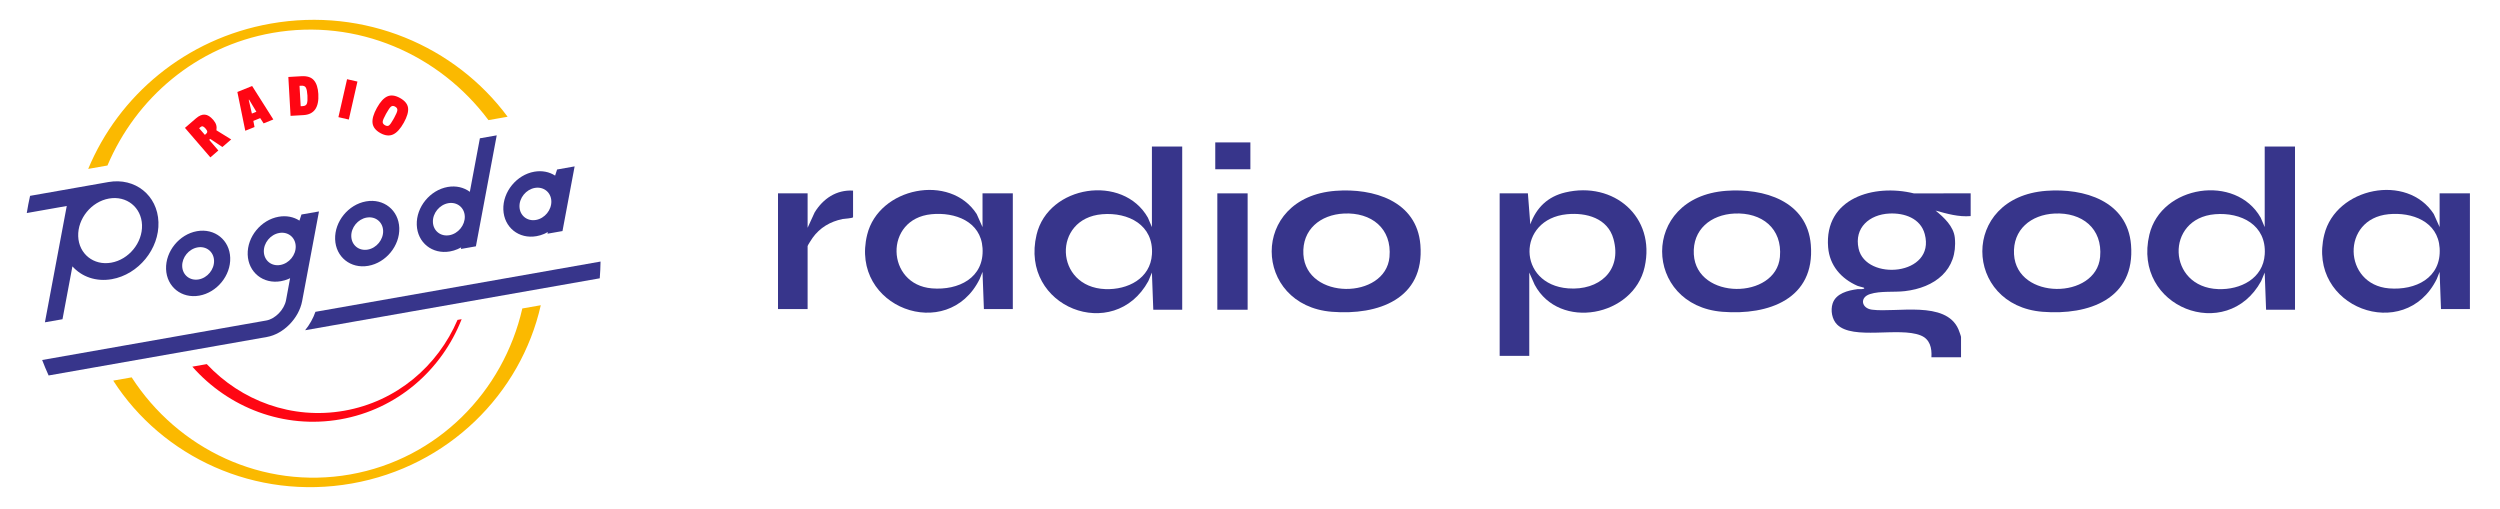
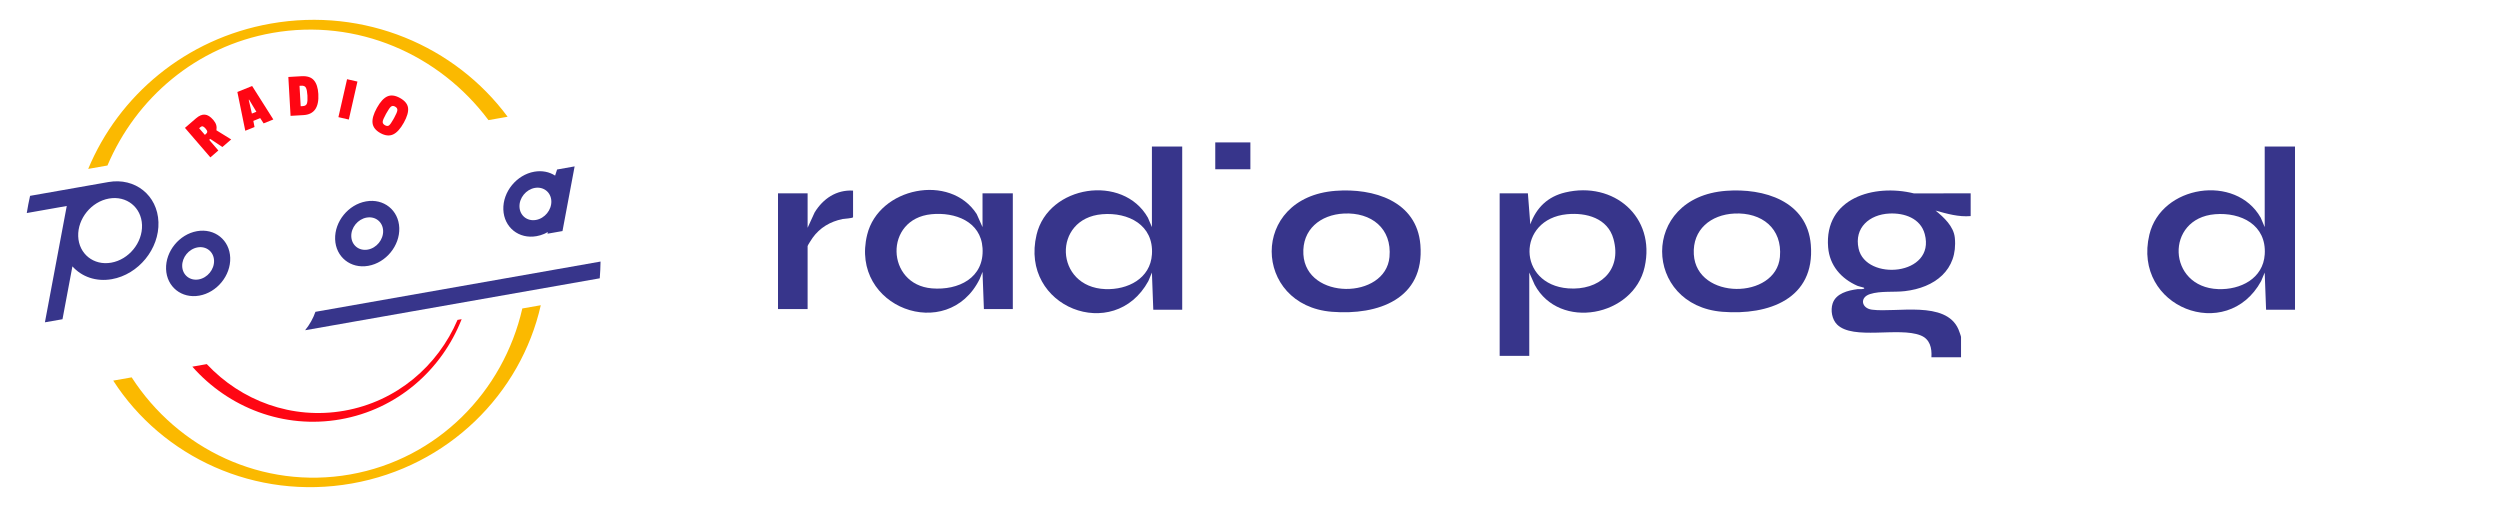
<svg xmlns="http://www.w3.org/2000/svg" version="1.1" viewBox="0 0 3630.509 738.851">
  <defs>
    <style>
      .cls-1 {
        fill: none;
      }

      .cls-2 {
        fill: #ff0613;
      }

      .cls-3 {
        fill: #37358b;
      }

      .cls-4 {
        fill: #fbb900;
      }

      .cls-5 {
        fill: #004f9f;
      }
    </style>
  </defs>
  <g>
    <g id="Layer_1">
      <g>
        <g>
          <path class="cls-3" d="M2861.813,280.804v33c-17.591,1.511-34.307-3.402-51-7.99,12.133,9.839,26.341,22.85,27.99,39.499,4.658,47.024-29.493,72.475-72.502,77.479-16.082,1.871-35.359-.624-50.709,4.291-15.471,4.954-12.295,20.672,2.806,22.636,35.646,4.635,107.154-13.718,125.593,28.407.726,1.658,3.822,10.152,3.822,11.178v29.5h-43c.82-13.564-2.09-26.331-15.741-31.759-31.686-12.6-98.048,7.249-121.248-15.752-7.465-7.402-9.67-20.684-6.501-30.479,4.775-14.764,22.353-19.078,36.119-20.881,1.137-.149,12.336.637,9.373-2.119-.369-.344-7.585-1.901-9.682-2.829-23.417-10.36-40.136-29.362-42.304-55.696-5.912-71.811,66.586-92.659,124.448-78.448l82.536-.036h0ZM2743.606,310.104c-28.635,1.44-51.26,20.439-44.539,50.946,10.496,47.645,112.266,39.529,96.081-21.081-6.166-23.09-29.775-30.959-51.542-29.865h0Z" />
          <path class="cls-3" d="M3332.813,212.804v237h-42l-2.01-53.995-5.133,12.352c-49.76,91.048-187.453,38.204-162.36-67.36,17.115-72.002,125.523-88.552,161.681-24.675l5.822,13.678v-117h44ZM3216.612,311.102c-72.74,6.006-69.519,106.003,4.651,108.748,32.26,1.194,65.331-15.194,67.59-50.508,2.727-42.644-34.276-61.374-72.241-58.24Z" />
          <path class="cls-3" d="M1716.813,212.804v237h-42l-2.01-53.995-5.133,12.352c-49.76,91.048-187.453,38.204-162.36-67.36,17.115-72.002,125.523-88.552,161.681-24.675l5.822,13.678v-117h44ZM1600.612,311.102c-72.74,6.006-69.519,106.003,4.651,108.748,32.26,1.194,65.331-15.194,67.59-50.508,2.727-42.644-34.276-61.374-72.241-58.24Z" />
          <path class="cls-3" d="M2218.813,280.804l3.5,45.01c8.771-24.256,25.324-40.306,50.675-46.335,70.355-16.732,131.707,35.406,115.354,108.354-16.099,71.816-123.891,92.539-159.7,25.642l-7.829-17.671v121h-43v-236h41ZM2275.606,311.097c-73.074,7.08-72.686,102.017,1.719,107.694,44.551,3.399,78.558-25.341,65.767-71.767-8.317-30.188-39.408-38.647-67.487-35.927h0Z" />
          <path class="cls-3" d="M1428.813,448.804l-2.01-53.995-4.132,10.353c-46.33,94.047-189.348,41.496-163.36-64.36,16.85-68.635,120.412-89.674,159.021-30.017l8.481,19.019v-49h44v168h-42ZM1352.606,311.097c-69.198,6.759-66.093,102.228.722,107.691,38.38,3.138,76.302-15.082,73.524-58.523-2.484-38.838-40.134-52.5-74.246-49.168h0Z" />
-           <path class="cls-3" d="M3544.813,448.804l-2.01-53.995-4.132,10.353c-46.33,94.047-189.348,41.496-163.36-64.36,16.85-68.635,120.412-89.674,159.021-30.017l8.481,19.019v-49h44v168h-42,0ZM3468.606,311.097c-69.198,6.759-66.093,102.228.722,107.691,38.38,3.138,76.302-15.082,73.524-58.523-2.484-38.838-40.134-52.5-74.246-49.168h0Z" />
          <path class="cls-3" d="M1939.612,277.103c54.847-4.127,117.86,14.598,123.072,78.329,6.457,78.94-61.704,102.641-128.356,97.356-115.137-9.13-120.162-166.246,5.283-175.685h.001ZM1951.606,310.104c-34.067,1.693-60.913,23.167-58.831,59.238,3.861,66.896,119.314,65.77,125.022,3.945,3.857-41.77-26.502-65.156-66.191-63.183h0Z" />
          <path class="cls-3" d="M2506.612,277.103c54.847-4.127,117.86,14.598,123.072,78.329,6.457,78.94-61.704,102.641-128.356,97.356-115.137-9.13-120.162-166.246,5.283-175.685h0ZM2518.606,310.104c-34.067,1.693-60.913,23.167-58.831,59.238,3.861,66.896,119.314,65.77,125.022,3.945,3.857-41.77-26.502-65.156-66.191-63.183h0Z" />
-           <path class="cls-3" d="M2971.612,277.103c54.847-4.127,117.86,14.598,123.072,78.329,6.457,78.94-61.704,102.641-128.356,97.356-115.137-9.13-120.162-166.246,5.283-175.685h0ZM2983.606,310.104c-34.067,1.693-60.913,23.167-58.831,59.238,3.861,66.896,119.314,65.77,125.022,3.945,3.857-41.77-26.502-65.156-66.191-63.183h0Z" />
          <path class="cls-3" d="M1238.813,276.804v38.5c0,1.753-12.644,2.24-15.229,2.771-17.815,3.655-32.991,12.511-43.602,27.398-1.145,1.607-7.169,10.946-7.169,11.831v91.5h-43v-168h43v50l10.198-22.302c12.23-20.023,31.603-33.121,55.802-31.698h0Z" />
-           <rect class="cls-3" x="1767.813" y="280.804" width="44" height="169" />
          <rect class="cls-3" x="1764.813" y="206.804" width="51" height="39" />
        </g>
        <path class="cls-2" d="M664.408,464.564c-28.673,67.035-88.499,118.524-164.476,131.896-75.97,13.403-149.767-14.493-199.649-67.692l-20.978,3.698c52.483,59.453,132.644,91.046,215.128,76.501,82.492-14.538,147.01-71.644,175.981-145.463l-6.006,1.06h0Z" />
        <path class="cls-3" d="M872.11,379.831l-414.045,72.997c-3.317,9.652-8.479,18.677-14.957,26.745l427.854-75.424c.666-8.054.995-16.182,1.147-24.317h.001Z" />
-         <path class="cls-3" d="M651.005,295.056c12.76-2.234,23.503,6.395,23.966,19.185.418,12.816-9.592,25.08-22.367,27.336-12.76,2.241-23.518-6.366-23.936-19.17-.448-12.85,9.563-25.071,22.337-27.35h0ZM653.44,365.136c3.78-.669,7.5-1.805,11.012-3.307,1.808-.732,3.541-1.643,5.229-2.577l-.284,2.294,21.71-3.833,30.241-161.166-24.459,4.307-14.583,77.729c-8.636-6.402-19.902-9.211-32.139-7.082-25.684,4.543-45.825,29.211-44.929,55.052.896,25.782,22.502,43.107,48.201,38.583h0Z" />
        <path class="cls-3" d="M532.414,315.986c12.79-2.267,23.519,6.343,23.967,19.166.433,12.786-9.533,25.091-22.338,27.328-12.759,2.242-23.473-6.35-23.906-19.177-.478-12.798,9.533-25.08,22.278-27.317h0ZM534.865,386.039c25.684-4.513,45.87-29.229,44.974-55.022-.926-25.815-22.562-43.125-48.217-38.575-25.684,4.505-45.855,29.207-44.944,55.037.882,25.759,22.532,43.088,48.187,38.56h0Z" />
        <path class="cls-3" d="M286.925,359.26c12.737-2.264,23.488,6.358,23.922,19.188.433,12.835-9.548,25.057-22.285,27.329-12.783,2.256-23.549-6.35-23.974-19.17-.419-12.846,9.562-25.075,22.337-27.346h0ZM289.383,429.324c25.647-4.527,45.848-29.211,44.936-55.019-.874-25.811-22.524-43.113-48.231-38.601-25.669,4.535-45.811,29.233-44.921,55.026.874,25.804,22.546,43.136,48.216,38.594h0Z" />
        <path class="cls-3" d="M776.693,272.883c12.775-2.219,23.533,6.387,23.966,19.203.448,12.831-9.578,25.098-22.323,27.321-12.775,2.249-23.503-6.357-23.936-19.159-.493-12.827,9.533-25.094,22.293-27.365h0ZM779.143,342.958c3.825-.635,7.486-1.77,11.027-3.272,1.838-.784,3.541-1.763,5.245-2.756l-.285,2.457,21.708-3.84,17.633-93.915-25.459,4.513-2.884,8.841-.015.011c-8.352-5.379-18.886-7.635-30.227-5.644-25.669,4.509-45.87,29.229-44.929,55.011.911,25.811,22.532,43.136,48.186,38.594h0Z" />
        <path class="cls-3" d="M206.24,326.732c.889,25.67-19.125,50.211-44.705,54.713-25.573,4.49-47.073-12.701-47.97-38.366-.874-25.685,19.163-50.26,44.712-54.761,25.55-4.509,47.065,12.737,47.962,38.414h.001ZM157.449,264.366c-1.248.202-113.78,20.044-113.78,20.044-1.875,8.241-3.422,16.593-4.796,24.975l58.063-10.258-31.713,168.94,25.52-4.467,14.411-76.785c13.418,15.016,34.208,22.667,57.226,18.603,38.698-6.828,69.098-44.018,67.715-82.885-1.337-38.907-33.933-64.996-72.646-58.167h0Z" />
-         <path class="cls-3" d="M429.422,357.474c.47,12.797-9.548,25.091-22.353,27.309-12.768,2.309-23.45-6.357-23.922-19.159-.448-12.805,9.548-25.064,22.345-27.298,12.745-2.287,23.488,6.343,23.929,19.147h.001ZM437.775,311.514l-2.936,8.868c-8.293-5.379-18.857-7.635-30.167-5.626-25.699,4.543-45.87,29.192-44.966,55.045.926,25.785,22.554,43.095,48.216,38.545,3.803-.657,7.485-1.763,11.035-3.265.792-.321,1.576-.747,2.339-1.128l-5.925,32.049c-2.584,13.627-15.628,27.12-28.613,29.42l-325.538,57.375c2.929,7.59,6.029,15.121,9.376,22.457l247.581-43.644h0l69.44-12.252c24.011-4.228,46.483-27.119,51.145-52.071l6.835-36.338,17.623-93.885-25.445,4.449h0Z" />
        <path class="cls-4" d="M395.512,47.826c123.156-21.717,242.538,31.153,313.84,126.614l27.806-4.897C661.106,66.921,529.515,10.21,393.115,34.273c-123.619,21.807-220.798,104.568-265.018,210.993l27.94-4.926c41.463-97.871,128.714-172.986,239.475-192.514h0Z" />
        <rect class="cls-1" x="38.873" y="28.776" width="833.236" height="678.7" />
        <path class="cls-5" d="M441.63,422.093l.044-.127c-.038-.023,0,0-.044.127h0Z" />
        <path class="cls-5" d="M441.652,422.078l.037-.134c-.023-.015,0,0-.037.134h0Z" />
        <path class="cls-4" d="M758.509,447.971c-27.492,120.683-122.789,218.594-249.986,241.021-127.152,22.428-250.188-36.995-317.313-140.987l-26.79,4.721c71.271,110.911,206.2,174.144,346.434,149.416,140.256-24.714,245.415-130.291,274.46-258.892l-26.805,4.722h0Z" />
        <path class="cls-2" d="M300.977,191.101c-.082-1.15-.919-2.619-2.473-4.431-1.561-1.811-2.928-2.876-4.027-3.137-1.128-.291-2.264.078-3.414,1.068l-1.86,1.614,8.329,9.66,1.786-1.562c1.188-1.031,1.741-2.114,1.659-3.212h0ZM309.606,174.011c2.212,2.611,3.668,5.061,4.356,7.422.673,2.391.784,4.968.321,7.792l21.441,13.264-12.761,10.993-17.624-11.744-1.576,1.334,13.32,15.468-11.572,10.018-36.928-42.848,15.988-13.795c4.602-3.967,8.898-5.79,12.902-5.454,3.989.291,8.039,2.824,12.132,7.55h0Z" />
        <path class="cls-2" d="M372.301,162.301l-10.527-17.556-.575.232,4.595,19.932,6.507-2.607h0ZM396.924,173.5l-14.104,5.67-4.954-7.65-9.959,4.049,1.719,8.912-13.425,5.402-11.49-56.322,21.442-8.663,30.772,48.601h-.001Z" />
        <path class="cls-2" d="M445.709,150.332c.806-2.342,1.054-6.185.754-11.549-.321-5.357-1.038-9.118-2.174-11.304-1.121-2.203-3.317-3.205-6.574-3.014l-2.749.157,1.703,29.64,3.003-.157c3.235-.171,5.23-1.442,6.037-3.773h0ZM462.279,136.37c1.135,19.618-6.066,29.905-21.583,30.779l-18.73,1.102-3.234-56.467,19.08-1.113c8.316-.464,14.329,1.506,18.102,5.962,3.743,4.422,5.858,11.019,6.366,19.738h0Z" />
        <polygon class="cls-2" points="506.535 173.597 491.445 170.137 504.01 115.022 519.086 118.451 506.535 173.597 506.535 173.597" />
        <path class="cls-2" d="M577.044,160.022c.194-2.152-.896-3.878-3.257-5.196-2.361-1.297-4.378-1.289-6.022.048-1.643,1.337-3.78,4.423-6.484,9.283l-1.061,1.887c-2.853,5.139-4.348,8.74-4.468,10.787-.134,2.055.986,3.728,3.332,5.05,2.345,1.3,4.318,1.382,5.872.239,1.554-1.188,3.675-4.161,6.35-8.98l1.405-2.569c2.72-4.886,4.169-8.398,4.333-10.549h0ZM562.581,139.963c5.259-2.301,11.356-1.509,18.318,2.361,6.933,3.863,10.833,8.58,11.655,14.168.806,5.596-1.226,12.816-6.126,21.639-4.916,8.83-10.07,14.531-15.494,17.078-5.438,2.536-11.624,1.883-18.542-1.942-6.858-3.818-10.683-8.689-11.386-14.568-.702-5.858,1.419-13.194,6.32-22.054,4.901-8.823,9.996-14.403,15.255-16.682h0Z" />
      </g>
    </g>
  </g>
</svg>